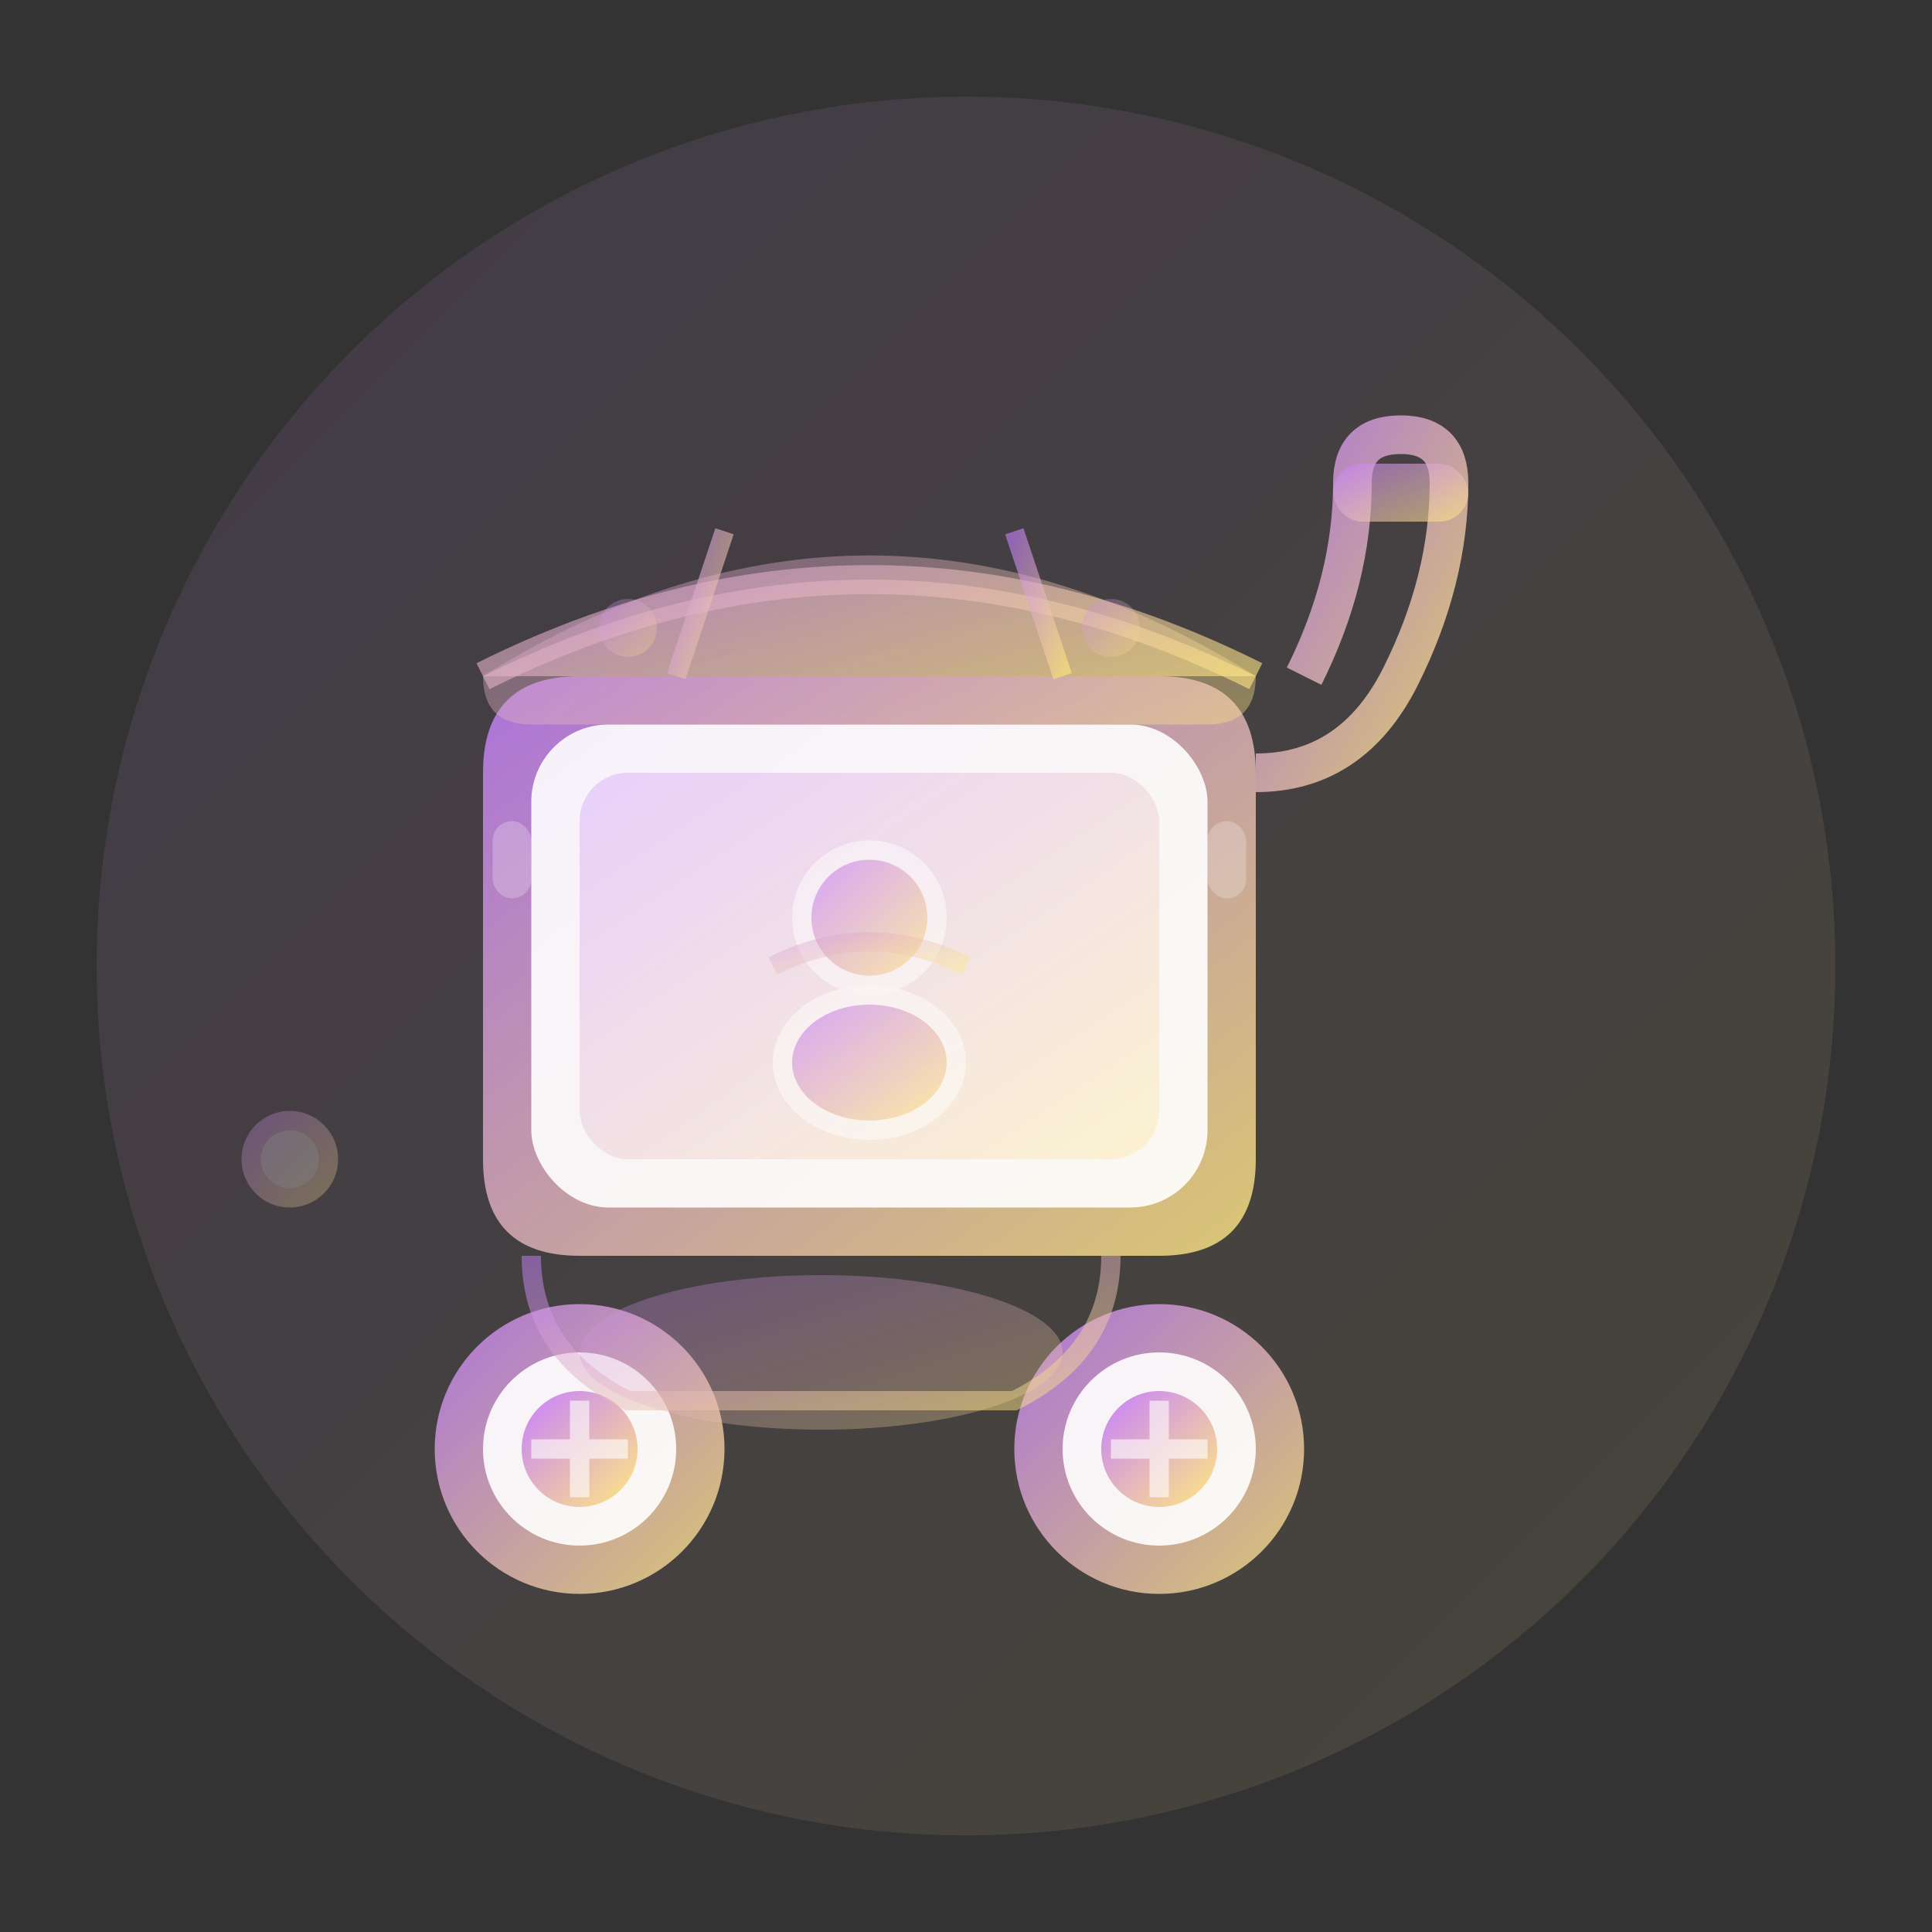
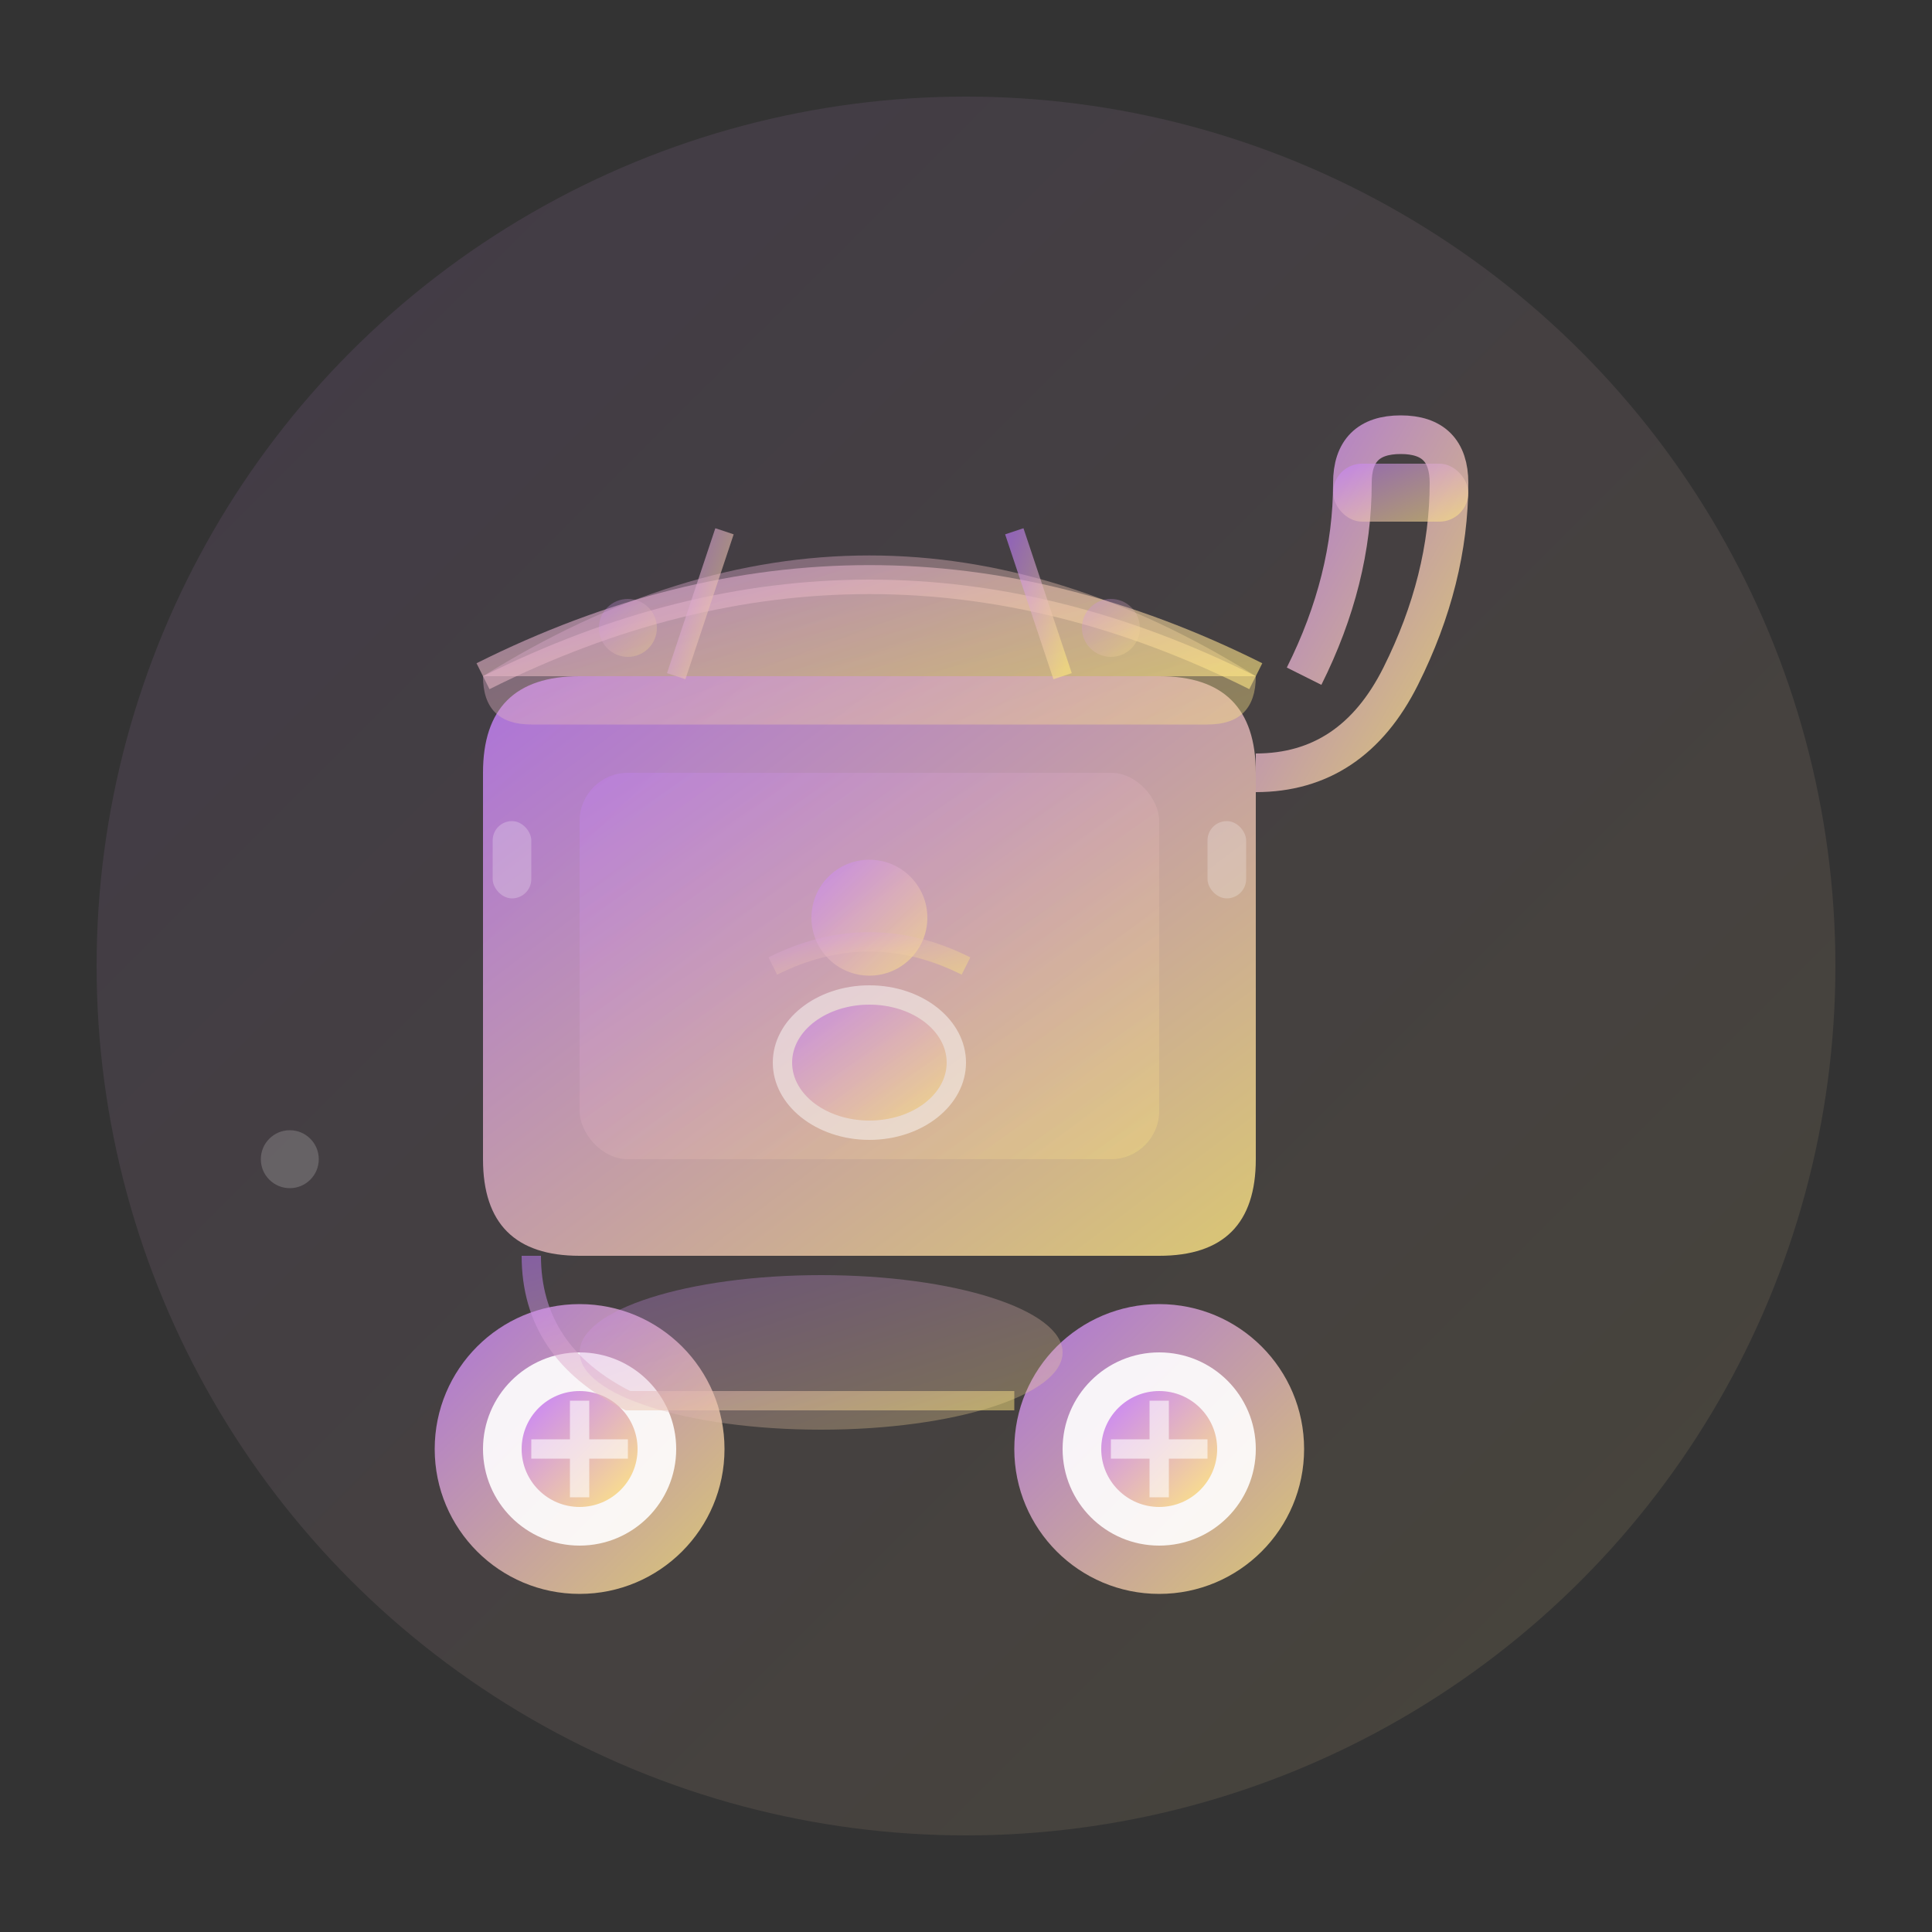
<svg xmlns="http://www.w3.org/2000/svg" viewBox="0 0 200 200">
  <rect x="0" y="0" width="200" height="200" fill="#333333" stroke="none" />
  <defs>
    <linearGradient id="strollerGradient" x1="0%" y1="0%" x2="100%" y2="100%">
      <stop offset="0%" style="stop-color:#c680ff;stop-opacity:1" />
      <stop offset="100%" style="stop-color:#ffe880;stop-opacity:1" />
    </linearGradient>
  </defs>
  <circle cx="100" cy="100" r="90" fill="url(#strollerGradient)" opacity="0.1" />
  <path d="M50 80 Q50 70 60 70 L120 70 Q130 70 130 80 L130 120 Q130 130 120 130 L60 130 Q50 130 50 120 Z" fill="url(#strollerGradient)" opacity="0.8" />
-   <rect x="55" y="75" width="70" height="50" rx="8" fill="white" opacity="0.9" />
  <rect x="60" y="80" width="60" height="40" rx="5" fill="url(#strollerGradient)" opacity="0.3" />
  <g fill="url(#strollerGradient)" opacity="0.6">
-     <circle cx="90" cy="95" r="8" fill="white" opacity="0.8" />
    <circle cx="90" cy="95" r="6" />
    <ellipse cx="90" cy="110" rx="10" ry="8" fill="white" opacity="0.8" />
    <ellipse cx="90" cy="110" rx="8" ry="6" />
  </g>
  <path d="M130 80 Q140 80 145 70 Q150 60 150 50 Q150 45 145 45 Q140 45 140 50 Q140 60 135 70" stroke="url(#strollerGradient)" stroke-width="4" fill="none" opacity="0.8" />
  <rect x="138" y="48" width="14" height="6" rx="3" fill="url(#strollerGradient)" opacity="0.6" />
  <circle cx="120" cy="150" r="15" fill="url(#strollerGradient)" opacity="0.8" />
  <circle cx="120" cy="150" r="10" fill="white" opacity="0.9" />
  <circle cx="120" cy="150" r="6" fill="url(#strollerGradient)" />
  <circle cx="60" cy="150" r="15" fill="url(#strollerGradient)" opacity="0.8" />
  <circle cx="60" cy="150" r="10" fill="white" opacity="0.9" />
  <circle cx="60" cy="150" r="6" fill="url(#strollerGradient)" />
  <g stroke="white" stroke-width="2" opacity="0.6">
    <line x1="115" y1="150" x2="125" y2="150" />
    <line x1="120" y1="145" x2="120" y2="155" />
    <line x1="55" y1="150" x2="65" y2="150" />
    <line x1="60" y1="145" x2="60" y2="155" />
  </g>
  <path d="M50 70 Q90 50 130 70" stroke="url(#strollerGradient)" stroke-width="3" fill="url(#strollerGradient)" opacity="0.6" />
  <path d="M50 70 Q90 45 130 70 Q130 75 125 75 L55 75 Q50 75 50 70" fill="url(#strollerGradient)" opacity="0.4" />
  <line x1="70" y1="70" x2="75" y2="55" stroke="url(#strollerGradient)" stroke-width="2" opacity="0.6" />
  <line x1="110" y1="70" x2="105" y2="55" stroke="url(#strollerGradient)" stroke-width="2" opacity="0.6" />
-   <path d="M55 130 Q55 140 65 145 L105 145 Q115 140 115 130" stroke="url(#strollerGradient)" stroke-width="2" fill="none" opacity="0.5" />
+   <path d="M55 130 Q55 140 65 145 L105 145 " stroke="url(#strollerGradient)" stroke-width="2" fill="none" opacity="0.5" />
  <ellipse cx="85" cy="140" rx="25" ry="8" fill="url(#strollerGradient)" opacity="0.3" />
  <g stroke="url(#strollerGradient)" stroke-width="2" opacity="0.4" fill="none">
    <path d="M80 100 Q90 95 100 100" />
    <line x1="90" y1="95" x2="90" y2="110" />
  </g>
  <g fill="url(#strollerGradient)" opacity="0.3">
-     <circle cx="30" cy="120" r="5" />
    <circle cx="30" cy="120" r="3" fill="white" opacity="0.6" />
    <circle cx="65" cy="65" r="3" />
    <circle cx="115" cy="65" r="3" />
    <rect x="125" y="85" width="4" height="8" rx="2" fill="white" opacity="0.8" />
    <rect x="51" y="85" width="4" height="8" rx="2" fill="white" opacity="0.8" />
  </g>
  <g stroke="url(#strollerGradient)" stroke-width="1" opacity="0.2" fill="none">
    <path d="M170 130 Q165 130 160 130" />
    <path d="M170 140 Q165 140 160 140" />
    <path d="M170 150 Q165 150 160 150" />
  </g>
</svg>